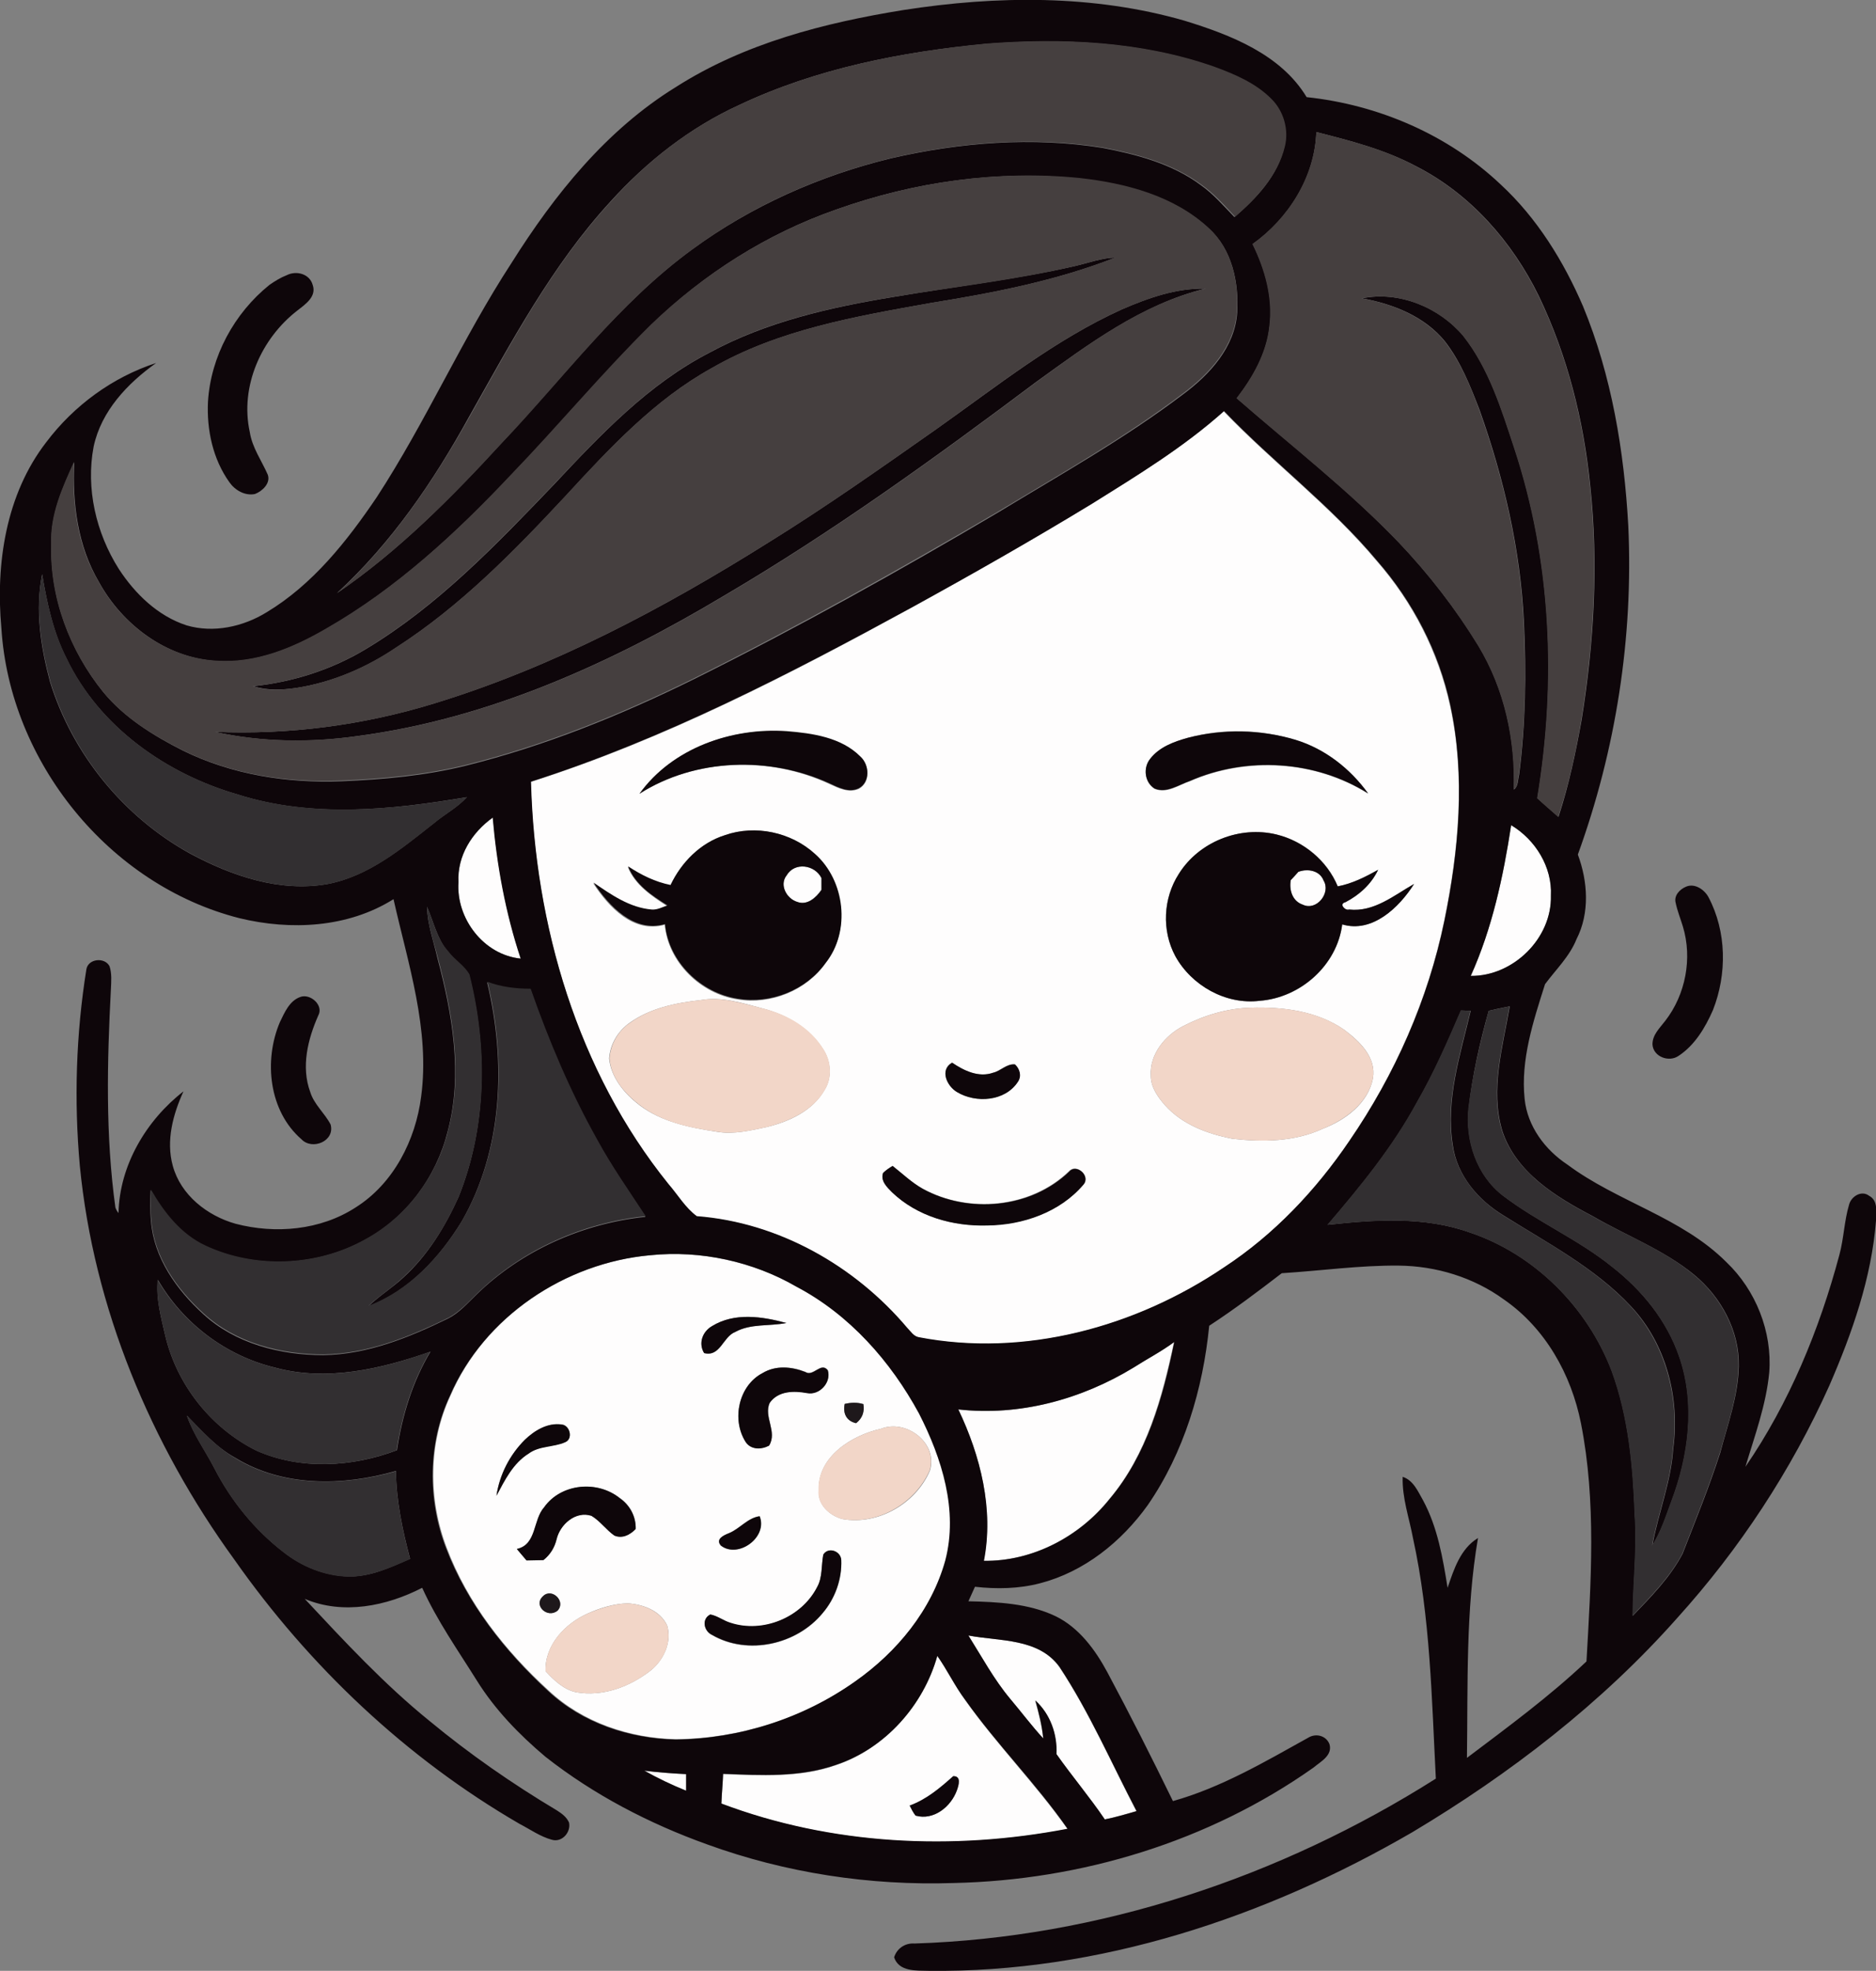
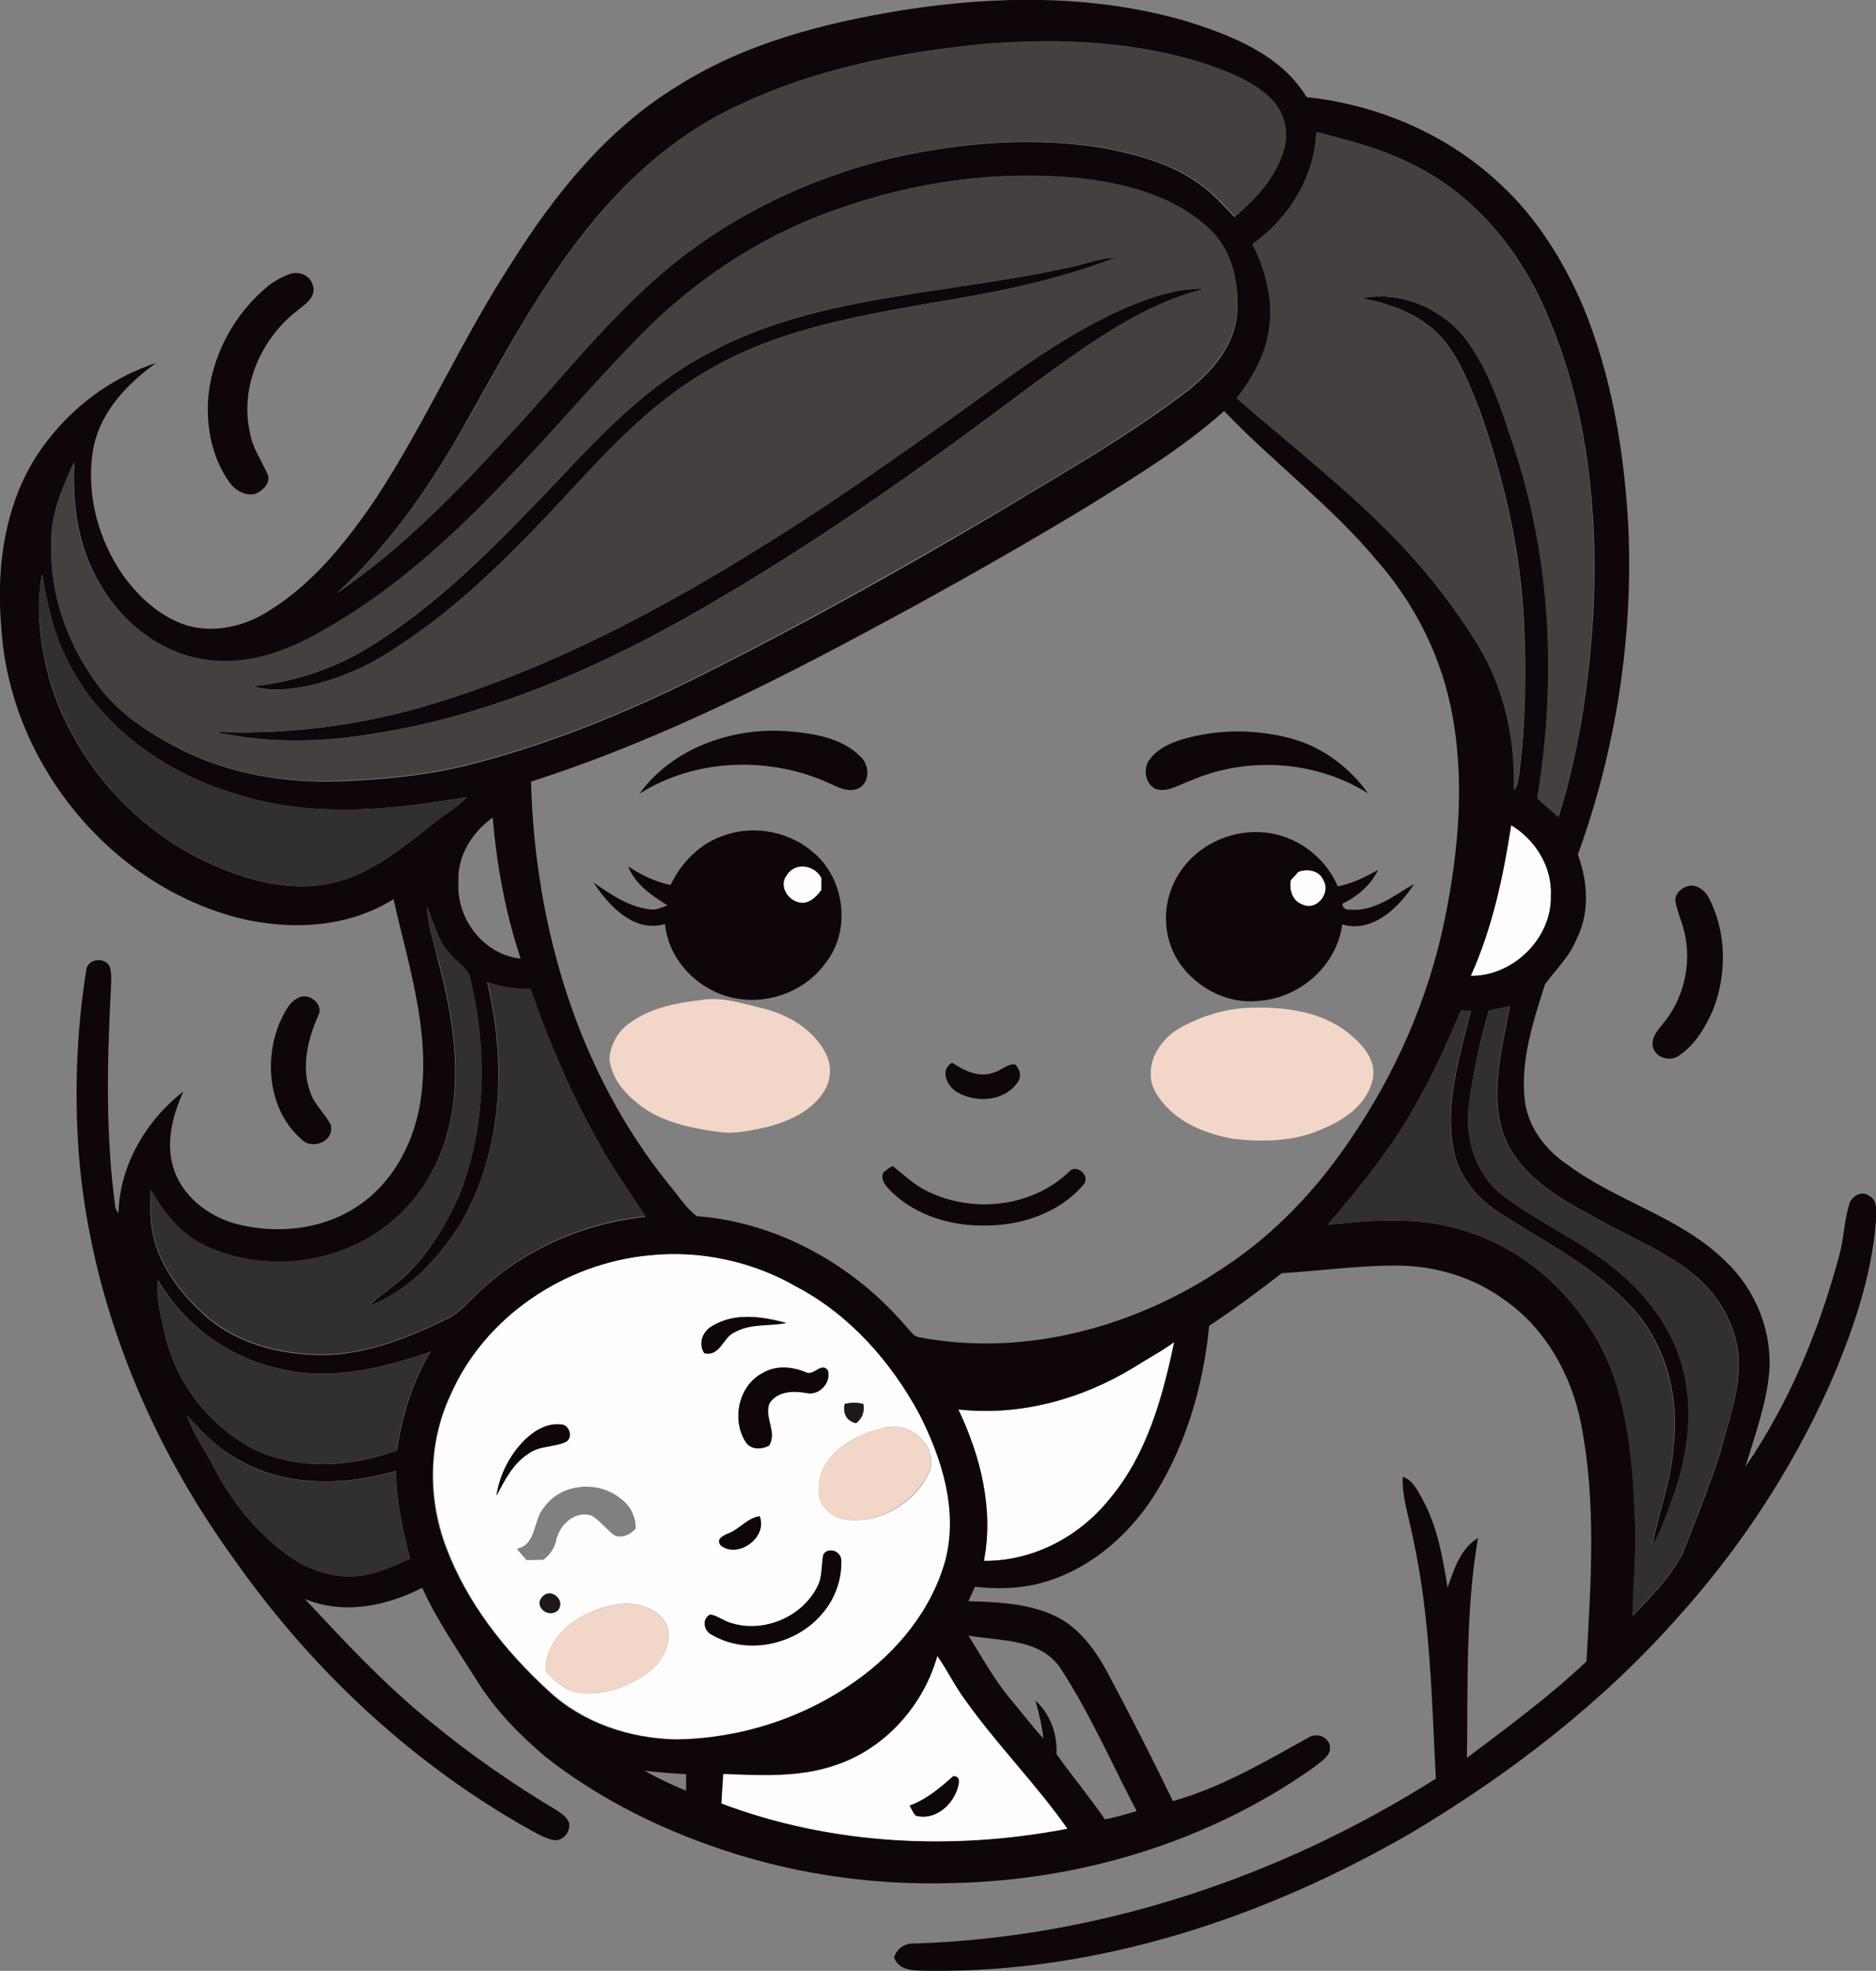
<svg xmlns="http://www.w3.org/2000/svg" version="1.1" id="Layer_1" x="0px" y="0px" viewBox="0 0 543 570.1" enable-background="new 0 0 543 570.1" xml:space="preserve">
  <rect x="0" y="0" width="543" height="570.1" fill="#808080" stroke="none" />
  <g>
-     <path fill="#FEFDFD" d="M316.1,145.7c13.2-8.2,26.5-16.4,38.1-26.7c14.3,14.9,31,27.4,44.3,43.3c10.4,11.9,17.8,26.3,21.2,41.8   c4.5,20.5,2.5,41.9-1.7,62.3c-4.7,22.8-14.3,44.5-27.5,63.7c-9.7,14.3-21.8,27.1-36.3,36.6c-25.6,17.3-57.7,26.1-88.4,20.2   c-1.5-0.3-2.4-1.6-3.3-2.7c-15.1-18-37.3-30.5-60.9-32.3c-3.3-2.4-5.5-6.2-8.2-9.3c-26.3-32.7-38.6-74.9-39.8-116.4   c38.7-12.3,74.9-31.1,110.4-50.5C281.6,166,299,156.1,316.1,145.7z M185.1,229.6c16.2-10.3,37.7-10.9,55-2.8   c2.6,1.2,5.6,2.7,8.5,1.4c3.4-1.9,3.1-6.9,0.4-9.2c-5.6-5.5-13.8-6.7-21.3-7.3C211.8,210.4,194.6,216.4,185.1,229.6z M343.9,213.4   c-4,1.2-8.3,2.7-11,6.2c-2.1,2.6-1.6,6.8,1.3,8.6c3.5,1.5,6.9-1.1,10.2-2.2c16.5-7.2,36.4-6,51.6,3.6c-5.2-7.2-12.5-12.9-21-15.5   C364.9,210.9,354,210.7,343.9,213.4z M209.8,241.6c-7.1,2.3-12.7,7.9-15.8,14.6c-4.4-0.9-8.5-3-12.3-5.4c2.1,5.2,6.9,8.4,11.4,11.3   c-1.5,0.5-2.9,1.3-4.5,1.2c-6.4-0.6-11.8-4.3-16.9-7.8c4.4,6.8,11.6,14.6,20.7,12c1,10.9,10.4,20,21.1,21.6   c9.5,1.6,19.8-2.5,25.4-10.4c7.3-9.2,5.6-23.8-3.1-31.5C229,240.7,218.6,238.5,209.8,241.6z M341.2,252.8c-4.6,7-5,16.4-1,23.8   c4.7,8.5,14.6,14.1,24.4,12.9c11.8-0.8,22.4-10.2,23.9-22.1c8.7,2.6,16.5-4.9,20.8-11.7c-5.9,3.3-11.6,8.2-18.8,7.4   c-1.2,0.4-3.1-1.6-1.1-2.1c4.1-2.1,7.5-5.2,9.5-9.4c-3.7,2-7.5,4-11.7,4.8c-3-7.5-9.9-13.1-17.7-15   C358.9,238.8,347,243.5,341.2,252.8z M202.8,289.3c-7.2,0.8-14.6,2.3-20.6,6.6c-3.4,2.4-5.6,6.2-5.9,10.3   c0.6,5.6,4.5,10.2,8.8,13.5c6.5,4.9,14.7,6.5,22.5,7.7c4.8,0.8,9.7-0.4,14.4-1.4c6.5-1.6,13.3-4.7,16.7-10.8   c2.2-3.5,1.8-8.2-0.4-11.6c-3.9-6.2-10.6-10.1-17.6-11.9C215,290.2,208.9,288.2,202.8,289.3z M361.9,291.5   c-6.8,0.2-13.4,2.2-19.4,5.3c-5.3,2.7-9.8,8.2-9.4,14.4c0,3.3,2,6.1,4.1,8.5c5,5.6,12.3,8.3,19.5,9.7c8.8,1,18,0.9,26.2-2.9   c6.5-2.5,13.1-7.3,14.5-14.6c1-6.1-3.9-10.7-8.3-14C381.2,292.4,371.2,291.2,361.9,291.5z M277,315.9c5.4,3.3,13.9,2.7,17.5-2.9   c1.2-1.7,0.6-3.7-0.8-5.1c-2.4-0.3-4.1,1.9-6.3,2.4c-4.2,1.5-8.5-0.6-11.9-2.9C271.9,309.5,274.1,314.2,277,315.9z M255.6,339.3   c-0.8,2.2,1.1,4,2.5,5.5c7.3,7,17.6,10,27.6,9.6c10.3-0.1,21.1-3.8,27.8-11.8c2.2-2.5-2-6.2-4.1-3.8c-11.1,10.7-29.1,12.3-42.4,5   c-3.2-1.8-5.8-4.3-8.7-6.6C257.4,337.9,256.5,338.5,255.6,339.3z" />
-   </g>
-   <path fill="#FEFDFD" d="M132.7,255.2c-0.4-7.6,3.9-14.4,10-18.7c1.2,13.8,3.7,27.6,8.1,40.8C140,276.3,132,265.7,132.7,255.2z" />
+     </g>
  <path fill="#FEFDFD" d="M425.7,282.3c6.2-13.8,9.4-28.7,11.7-43.6c7,4.2,12,12,11.5,20.4C449.2,271.5,438,282.5,425.7,282.3z" />
  <path fill="#FEFDFD" d="M227.7,253.2c2.3-3.9,8.2-3.1,10,0.8c0,0.8,0,2.5,0,3.4c-1.5,2.2-4.1,4.6-7,3.5  C227.7,260,225.4,255.9,227.7,253.2z" />
  <path fill="#FEFDFD" d="M375.8,252.2c2.6-1.1,6.2-0.4,7.3,2.5c2.2,3.6-2.1,8.9-6,7c-3-1-4-4.1-3.5-7.1  C374.4,253.9,375.1,253,375.8,252.2z" />
  <g>
    <path fill="#FEFDFD" d="M188.2,363.1c14.6-1.5,29.6,1.9,42.5,9c15.3,8.1,27.3,21.6,35.5,36.7c6.6,13,11.4,28,7.6,42.5   c-4,14.4-14,26.5-26.1,35c-15.1,10.7-33.5,16.6-52,16.8c-13.4-0.3-27-4.8-36.9-14.1c-12.6-11.5-23.5-25.3-29.5-41.3   c-5.4-14.1-5.3-30.3,1.1-44C140.2,380.9,163.6,365.3,188.2,363.1z M206.1,383.6c-2.8,1.6-4,5-2.3,7.8c4.7,1.2,5.4-4.7,9-6.1   c4.6-2.5,9.9-1.6,14.8-2.6C220.6,380.8,212.6,379.6,206.1,383.6z M220.7,397.2c-6.9,3.6-9,13.4-4.9,19.8c1.5,2.4,4.5,2.3,6.8,1.1   c2.5-4-1.6-8.3,0.2-12.4c2.5-3.5,7-3.4,10.8-2.8c3.6,0.8,7.1-3.1,6-6.6c-2-2.5-4.2,2-6.5,0.5C229.1,395.3,224.5,394.9,220.7,397.2z    M244.5,406.1c-0.6,2.7,0.5,5,3.3,5.5c1.8-1.4,2.4-3.3,2.1-5.5C248.1,405.6,246.3,405.7,244.5,406.1z M151.9,416.5   c-4.3,4.3-7.3,10-8.2,16.1c2.4-4.5,4.8-9.4,9.3-12.2c3.1-2.3,7.2-1.8,10.6-3.3c2.4-1,1.3-5-1.1-5.1   C158.5,411.5,154.7,413.8,151.9,416.5z M255,413.3c-8.5,1.9-18.4,8.1-18,17.8c-0.4,4.1,3.1,7.3,6.8,8.3   c10.3,1.9,21.4-4.5,25.4-14.1C271.5,417.4,262.3,410.4,255,413.3z M157.5,436c-3.3,3.7-2.1,10.8-7.9,12c0.9,1.1,1.8,2.2,2.8,3.3   c1.6,0,3.3-0.1,4.9-0.1c2-1.5,3.3-3.6,3.8-6c1-4.3,5.5-8.3,10.1-6.8c2.5,1.5,4.3,4,6.6,5.7c2.3,1,4.6-0.2,6.2-1.9   c0.1-3.6-1.7-6.9-4.6-8.9C172.9,428.2,162.4,429.1,157.5,436z M211,443.5c-1.5,0.6-4,1.7-2.4,3.6c5,3.9,13.6-2.4,11.2-8.5   C216.3,439.1,214.1,442.2,211,443.5z M238.3,449.7c-0.6,3.1-0.2,6.6-1.8,9.5c-4.5,8.8-15.7,13.4-25.1,10.3c-2-0.6-3.7-2-5.8-2.4   c-2.6,1.2-1.9,4.8,0.5,5.9c10.3,6,24.5,2.8,32-6.3c3.6-4.2,5.7-9.9,5.4-15.4C243.3,448.6,239.7,447.4,238.3,449.7z M157.2,461.7   c-3,2.7,1.3,6.6,4.2,4.2C163.9,463.2,159.8,459.3,157.2,461.7z M170.2,466.7c-6.6,2.9-12.5,9.1-12.3,16.7c2.4,2.6,5.2,5.3,8.8,6.1   c7.8,1.4,15.7-1.6,21.8-6.4c3.7-3.1,6-8.2,4.6-12.9c-2-4.3-6.9-6.1-11.4-6.4C177.7,463.9,173.8,465.1,170.2,466.7z" />
  </g>
  <path fill="#FEFDFD" d="M328.1,395.6c3.9-2.5,8-4.6,11.7-7.4c-3.4,16-7.9,32.6-18.7,45.4c-8.7,10.9-22.3,18.1-36.4,17.9  c3-14.9-0.9-30.3-7.4-43.8C295,409.7,313,404.8,328.1,395.6z" />
-   <path fill="#FEFDFD" d="M280.3,473.1c9,1.7,20.3,0.7,26.3,9.1c8.7,13.1,15,27.7,22.3,41.7c-3,0.8-6.1,1.8-9.2,2.4  c-4.4-6.5-9.5-12.5-14-18.9c0.3-5.7-1.8-11.6-6.1-15.5c1,3.6,2,7.3,2.3,11c-3.4-3.7-6.3-7.7-9.6-11.5  C287.7,485.8,284.2,479.3,280.3,473.1z" />
  <g>
    <path fill="#FEFDFD" d="M271.3,479c2.9,4.1,5,8.6,8,12.7c9.2,13,20.5,24.4,29.7,37.4c-33.3,6.4-68.3,4.7-100.2-7.3   c0.1-2.9,0.4-5.7,0.5-8.6c10.9,0.4,22.2,1.1,32.7-2.6C256.2,505.8,267.3,493.3,271.3,479z M263.3,522.3c0.5,1,1,2,1.7,2.9   c5.2,1.5,10.3-2.6,12-7.4c0.5-1.4,1.3-4.1-1.1-4C272.1,517.2,268.2,520.5,263.3,522.3z" />
  </g>
-   <path fill="#FEFDFD" d="M186.5,512.2c4,0.5,8,0.8,12.1,1c0,1.6,0,3.2,0,4.8C194.4,516.3,190.4,514.4,186.5,512.2z" />
  <g>
    <g>
      <path fill="#0E060A" d="M261.5,2.9c27-4.2,55-4.5,81.4,3.1c13.3,4.1,27.8,9.7,35.3,22.1c20.8,2.2,41,10.9,56.2,25.3    c10.5,9.7,18.2,22.2,23.8,35.2c8.3,20.1,11.9,41.9,13.1,63.5c1.5,32.3-3.6,64.8-14.6,95.1c2.9,7.8,3.5,16.9-0.4,24.5    c-2,5-6,8.8-9.1,13c-3.4,10.7-7.1,21.9-5.9,33.2c0.8,7.9,5.9,14.7,12.4,19c14.5,10.8,33,15.2,46,28.2c8.5,8.1,13.3,20.1,12.4,31.9    c-0.9,9.4-4.2,18.3-6.9,27.3c12.7-18.5,21.4-39.6,27.2-61.3c1.3-4.8,1.4-9.8,2.8-14.5c0.6-2.4,3.6-4.3,5.8-2.6    c2.7,1.4,2,4.8,2,7.2c-1.3,16.6-6.9,32.5-13.5,47.7c-11,24.5-26,47.3-44,67.2c-21.9,24.7-48.4,45.1-76.7,62    c-42.4,24.6-90.7,40.7-140,40.1c-3.6-0.1-8.6,0.3-10-3.9c0.8-2.6,3.2-4.2,5.9-4c53.4-1.7,105.9-19.2,150.9-47.7    c-1.2-23.2-1.6-46.7-6.6-69.5c-1.1-5.9-3.2-11.7-3-17.8c3.1,1,4.4,4.2,5.9,6.8c4.2,7.8,5.7,16.6,7.1,25.3    c1.8-5.3,3.7-11.3,8.8-14.4c-3.6,21-2.9,42.4-3.2,63.6c11.8-8.9,23.8-17.7,34.6-27.9c1.3-22.9,2.9-46.2-1.6-68.9    c-2.8-14.1-10.3-27.5-22.3-35.8c-8.8-6.4-19.6-9.7-30.5-9.8c-11.3-0.1-22.5,1.5-33.8,2.2c-6.9,5.3-13.8,10.5-21,15.2    c-1.8,18.3-7.3,36.7-17.8,51.9c-7.6,10.6-18.4,19.3-31.2,22.6c-6.1,1.6-12.6,1.7-18.8,1c-0.6,1.4-1.3,2.8-1.9,4.2    c8.5,0.2,17.4,0.6,25.2,4.3c6.8,3.3,11.5,9.7,15,16.2c6.6,12.3,12.9,24.8,19,37.3c13.9-3.9,26.5-11.3,39.1-18.3    c2.2-1.4,5.2-0.7,6.2,1.8c1,3.3-2.6,5.1-4.6,6.8c-30.3,21.4-67.2,32.6-104.2,33.4c-24.2,0.8-48.6-2.9-71.4-11.2    c-16.7-6-32.7-14.3-46.7-25.3c-7.6-6.4-14.6-13.6-19.9-22.1c-5.5-8.8-11.5-17.3-15.8-26.8c-10.3,5.3-22.9,7.9-34,3.2    c11.5,12.3,23,24.7,36.1,35.3c11.6,9.6,24,18.2,36.9,25.9c1.4,0.9,2.8,1.9,3.5,3.5c0.6,2.8-2,5.8-4.9,5c-3.4-0.9-6.3-3-9.4-4.6    c-32.8-19-60.9-45.6-82.6-76.5c-24.2-33.3-40.7-72.8-44.7-113.9c-1.7-18.9-1.1-38.1,1.9-56.8c0.5-3.1,5.3-3.6,6.7-0.9    c0.7,2.1,0.5,4.4,0.4,6.6c-1.1,21-1.6,42.3,1.3,63.2c0.2,0.6,0.5,1.1,0.9,1.6c0.3-13.8,8-26.8,18.8-35.2c-3,6.6-5.1,14.2-3.1,21.5    c2.3,8.5,10,14.5,18.2,16.8c11.5,3,24.5,1.9,34.7-4.7c11-6.9,17.4-19.5,19-32.1c2.6-19.4-3.8-38.4-8-57.1    c-13.2,8.3-29.8,9.1-44.6,5.5C31.5,256,2.8,220.3,0.4,181.7c-1.7-18.6,1.3-38.7,13-53.8c8-10.6,19.2-18.8,31.8-22.9    c-8.3,5.9-15.9,13.9-18.1,24.2c-2.3,12.1,0.7,25,7.3,35.4c4.7,7.2,11.3,13.6,19.6,16.3c7.8,2.3,16.4,0.4,23.2-3.8    c13.3-8,23.2-20.5,31.8-33.2c14.3-21.9,24.8-46,39.1-67.9c12.4-19.7,27.4-38.4,47.5-50.8C215.5,12.5,238.6,6.6,261.5,2.9z     M213.9,30.4c-14.2,6.5-26.7,16.3-37.2,27.9c-16.9,18.4-28.7,40.6-40.9,62.2c-10.3,18.7-22.5,36.6-38.3,51.1    c17.9-12.2,33.2-27.7,47.8-43.6c18-19,33.8-40.4,55.1-55.9c17.1-12.5,36.9-21.3,57.5-26.3c20-4.6,40.9-6.3,61.3-3    c9.9,1.9,20.1,4.6,28.3,10.7c3.7,2.6,6.7,6.1,9.8,9.3c6.3-5.4,12.5-11.9,14.4-20.3c1.3-4.8-0.3-10.2-3.8-13.7    c-4.5-4.6-10.6-7.2-16.6-9.4c-21.1-7.4-43.9-8.4-66-6.7C261,15,236.3,19.8,213.9,30.4z M381,38.2c-0.4,13-8,25-18.4,32.4    c3.6,7.3,6,15.5,4.9,23.7c-0.8,7.8-4.8,14.8-9.5,20.9c15.8,13.7,32.4,26.6,46.9,41.7c8.7,9.2,16.5,19.2,23.1,30    c7.5,12.5,10.7,27.1,10.2,41.5c1.3-1,1.1-2.8,1.5-4.3c1.9-14.6,2.1-29.5,1.4-44.2c-1-20.9-5.8-41.5-12.8-61.2    c-2.7-7-5.5-14.1-10.1-20c-5.9-7.2-15-10.8-24-12.4c10.8-2.2,22.4,2.6,29.4,10.9c7.4,9.4,11,21.1,14.7,32.3    c10.8,32.5,12.3,67.7,6.7,101.4c2,1.8,4,3.6,6.1,5.4c3-9.2,5-18.6,6.7-28.1c3.6-22.3,4.9-45.1,2.5-67.6c-1.9-19-6.6-37.7-14.9-55    c-7.7-15.7-19.8-29.5-35.5-37.5C400.7,43.2,390.8,40.7,381,38.2z M242.1,60.6c-20.1,7-38.4,18.6-53.6,33.4    c-14.1,13.9-26.8,29.2-40.5,43.4c-16,16.9-33.3,32.9-53.5,44.5c-9.6,5.6-20.4,10.1-31.8,9.3c-14.5-0.8-27.3-10.5-34.1-22.9    c-6.1-10.4-7.7-22.7-7.1-34.6c-3.4,7.4-6.9,15.2-6.6,23.6c-0.5,15.5,5.3,30.9,15,42.9c6.1,7.4,14.5,12.6,23,16.9    c14.2,7,30.2,9.5,45.9,8.9c12.1-0.5,24.2-1.6,36-4.5c22.9-5.7,44.9-14.6,66-25c30-14.9,59.2-31.2,88-48.2    c18.1-11,36.7-21.4,53.6-34.2c7.7-5.7,15.1-13.7,15.7-23.8c0.5-8.6-1.5-18.1-8.1-24.1c-10.1-9.4-24-12.9-37.3-14.5    C288.8,49.1,264.6,52.6,242.1,60.6z M316.1,145.7c-17.1,10.4-34.5,20.3-52,29.9c-35.6,19.4-71.7,38.1-110.4,50.5    c1.1,41.5,13.4,83.7,39.8,116.4c2.7,3.1,4.9,6.9,8.2,9.3c23.6,1.8,45.7,14.3,60.9,32.3c1,1,1.8,2.4,3.3,2.7    c30.6,5.9,62.8-2.9,88.4-20.2c14.5-9.5,26.6-22.3,36.3-36.6c13.2-19.2,22.8-40.9,27.5-63.7c4.2-20.4,6.1-41.8,1.7-62.3    c-3.3-15.5-10.8-29.9-21.2-41.8c-13.3-15.9-30-28.4-44.3-43.3C342.6,129.4,329.2,137.5,316.1,145.7z M12.2,166.1    c-2.1,10.4-0.4,21.1,2.3,31.2c6.5,20.9,21.3,39,40.5,49.6c12.1,6.5,26.1,11.3,39.9,8.8c11.9-2.3,21.4-10.3,30.7-17.6    c3.1-2.6,6.8-4.5,9.5-7.5c-21.9,3.7-44.8,6.1-66.4-0.8c-20.7-6-40-19.6-49.5-39.4C15.4,182.9,13.6,174.5,12.2,166.1z M132.7,255.2    c-0.7,10.5,7.3,21,18,22.1c-4.4-13.2-6.9-27-8.1-40.8C136.6,240.8,132.3,247.6,132.7,255.2z M425.7,282.3    c12.3,0.1,23.5-10.9,23.2-23.2c0.4-8.3-4.5-16.2-11.5-20.4C435.1,253.7,431.9,268.6,425.7,282.3z M123.6,262.3    c0.1,5.1,1.9,9.9,3,14.8c4.3,16.2,7.4,33.6,3,50.1c-3.3,13.3-12.1,25.2-24.2,31.6c-13.9,7.6-31.5,8.3-46,1.7    c-7.1-3.3-12-9.5-15.8-16.2c-0.1,2.9-0.2,5.9,0.1,8.9c0.8,10.6,7.4,19.9,15.1,26.9c9.3,8.6,22.4,11.9,34.8,11.9    c12.8-0.2,24.8-5.1,36.1-10.6c3.2-1.6,5.6-4.4,8.2-6.9c13.1-12.8,30.8-20.6,48.9-22.5c-4.7-7.3-9.8-14.5-14-22.1    c-7.9-13.9-14.1-28.7-19.3-43.7c-4.3,0-8.5-0.5-12.5-2c5.5,22.9,4.6,48.4-7.4,69.2c-6.4,10.4-15.3,20.1-27,24.5    c3.2-3.1,7-5.4,10.2-8.4c7-6.4,12-14.6,15.9-23.2c8.2-20.3,8.4-43.2,3.1-64.2c-1.5-2.7-4.4-4.4-6.2-6.8    C126.5,271.5,125.5,266.7,123.6,262.3z M430.9,292.4c-2.6,9.2-4.7,18.6-5.8,28.1c-1,9.4,2.3,19.5,10,25.4    c10,7.6,21.7,12.6,31.5,20.5c8.7,6.8,15.9,15.6,19.5,26.1c4.7,13.6,2.7,28.6-2.3,41.8c-1.6,4.3-3,8.8-5.5,12.7    c1.7-9.4,5.4-18.3,6-27.9c2-14.7-2-30.4-12.3-41.3c-10.4-11.1-24.1-18.2-36.8-26.2c-7.4-4.5-13.5-11.6-14.7-20.4    c-2.1-13.2,2.2-26.1,5.2-38.8c-0.7,0-2.1-0.1-2.8-0.1c-3.8,9-7.8,18-12.7,26.5c-7,13-16.4,24.4-25.9,35.5    c13.6-1.5,27.9-2.5,41.1,2.2c18.8,6.3,34,21.6,41.1,40c4.9,13.3,6.2,27.6,6.7,41.7c0.7,9.7-0.5,19.5-0.6,29.2    c5.3-5.5,10.8-11.1,14.4-17.9c3.8-9.7,7.7-19.3,10.9-29.2c2.2-8.3,5.2-16.5,5.4-25.1c0.2-10.3-5.2-20.1-13-26.5    c-8.8-7.2-19.5-11.2-29.3-16.9c-10.7-5.6-22.3-12.7-26.2-24.8c-3.5-11.9,0.2-24.2,2.2-35.9C434.9,291.5,432.9,291.9,430.9,292.4z     M188.2,363.1c-24.6,2.2-48.1,17.8-58,40.7c-6.4,13.7-6.5,30-1.1,44c6.1,16,17,29.8,29.5,41.3c9.9,9.3,23.5,13.8,36.9,14.1    c18.5-0.2,36.9-6.1,52-16.8c12.1-8.5,22.1-20.6,26.1-35c3.8-14.5-1-29.6-7.6-42.5c-8.2-15.1-20.1-28.6-35.5-36.7    C217.9,364.9,202.9,361.6,188.2,363.1z M47.8,386.2c3.3,14.3,13.3,26.9,26.4,33.4c12.8,5.7,27.8,4.8,40.7-0.1    c1.5-10,4.5-19.8,9.7-28.5c-14.3,5-30,8.7-45,4.6c-14.2-3.4-26.6-12.8-33.9-25.4C45.1,375.6,46.6,381,47.8,386.2z M328.1,395.6    c-15.1,9.2-33,14.1-50.7,12.1c6.4,13.4,10.3,28.9,7.4,43.8c14.1,0.2,27.7-7,36.4-17.9c10.8-12.8,15.4-29.3,18.7-45.4    C336.1,391,332,393.1,328.1,395.6z M54.1,409.5c1.9,5.5,5.4,10.2,8,15.3c4.8,9.3,11.6,17.7,19.9,24.1c5.3,4.2,11.9,6.9,18.7,7.1    c6.4,0.2,12.3-2.6,18-5.1c-2.2-8.3-4-16.8-4.1-25.4c-15.3,4.4-32.6,4.7-46.5-3.8C62.6,418.7,58.4,413.9,54.1,409.5z M280.3,473.1    c3.9,6.2,7.4,12.7,12.1,18.3c3.2,3.8,6.2,7.8,9.6,11.5c-0.4-3.8-1.3-7.4-2.3-11c4.3,3.9,6.4,9.8,6.1,15.5    c4.5,6.4,9.6,12.4,14,18.9c3.1-0.6,6.1-1.5,9.2-2.4c-7.3-13.9-13.6-28.5-22.3-41.7C300.6,473.8,289.3,474.8,280.3,473.1z     M271.3,479c-4,14.3-15.1,26.8-29.3,31.5c-10.5,3.7-21.8,3-32.7,2.6c-0.1,2.9-0.4,5.7-0.5,8.6c31.8,12,66.9,13.7,100.2,7.3    c-9.1-13.1-20.5-24.4-29.7-37.4C276.3,487.6,274.2,483.1,271.3,479z M186.5,512.2c3.9,2.2,7.9,4.1,12.1,5.8c0-1.6,0-3.2,0-4.8    C194.5,513,190.5,512.7,186.5,512.2z" />
    </g>
    <path fill="#0E060A" d="M311.4,76.9c3.8-0.9,7.6-2.3,11.5-2.4c-17.1,6.7-35.2,10.2-53.2,13.1c-21.8,3.9-44.3,7.7-63.7,18.9   c-16.5,9.1-29.5,23.1-42.2,36.9c-15,16.1-30.5,31.9-49.1,43.9c-8.7,5.9-18.6,10.1-28.9,11.7c-4.1,0.6-8.5,0.8-12.5-0.5   c11.5-1.2,22.8-4.8,32.7-10.8c20.8-12.5,37.7-30.2,54.4-47.6c13.4-14.3,27.3-29,45-38.1c16.4-8.9,34.9-13.1,53.2-16.1   C276.1,82.9,293.9,80.9,311.4,76.9z" />
    <path fill="#0E060A" d="M83,79.6c2.8-1.4,6.6-0.4,7.5,2.8c1.2,3.4-2.1,5.6-4.4,7.4c-10.5,8.1-16.7,22-13.8,35.2   c0.7,4.5,3.4,8.2,5.2,12.3c0.9,2.5-1.6,4.8-3.7,5.6c-2.9,0.6-5.8-1.1-7.4-3.4c-4.8-6.7-6.6-15.2-6.2-23.3   c0.8-13.1,7.6-25.6,17.8-33.8C79.6,81.3,81.2,80.3,83,79.6z" />
    <path fill="#0E060A" d="M324.7,89.5c7.6-3.3,15.8-6.2,24.2-6c-18.4,4.5-33.9,16.1-49,27c-29.2,21.9-58.8,43.3-90.3,61.8   c-32.6,19.5-68.1,35.6-106,40.6c-13.8,2-27.9,1.8-41.5-1.2c21.5,0.9,43-1.9,63.5-8.2C160,193,192,176,222.3,157   c16.8-10.4,32.8-21.7,48.9-33C288.6,111.7,305.3,98.3,324.7,89.5z" />
    <path fill="#0E060A" d="M185.1,229.6c9.5-13.2,26.7-19.2,42.6-18.1c7.5,0.6,15.8,1.8,21.3,7.3c2.7,2.4,2.9,7.4-0.4,9.2   c-2.9,1.4-5.9-0.2-8.5-1.4C222.8,218.7,201.3,219.3,185.1,229.6z" />
    <path fill="#0E060A" d="M343.9,213.4c10.1-2.6,21-2.4,31.1,0.6c8.5,2.6,15.8,8.3,21,15.5c-15.3-9.6-35.2-10.8-51.6-3.6   c-3.2,1.1-6.7,3.6-10.2,2.2c-2.9-1.8-3.4-6-1.3-8.6C335.5,216.1,339.8,214.5,343.9,213.4z" />
    <g>
      <path fill="#0E060A" d="M209.8,241.6c8.8-3.1,19.2-0.9,26.1,5.4c8.7,7.7,10.4,22.3,3.1,31.5c-5.6,7.9-15.9,12-25.4,10.4    c-10.7-1.6-20.1-10.7-21.1-21.6c-9,2.6-16.2-5.2-20.7-12c5.1,3.5,10.5,7.3,16.9,7.8c1.6,0.1,3-0.7,4.5-1.2    c-4.6-2.9-9.3-6-11.4-11.3c3.8,2.5,7.8,4.5,12.3,5.4C197.2,249.5,202.7,243.8,209.8,241.6z M227.7,253.2c-2.2,2.8,0,6.8,3.1,7.7    c2.9,1.1,5.5-1.3,7-3.5c0-0.8,0-2.5,0-3.4C235.8,250.1,230,249.3,227.7,253.2z" />
    </g>
    <g>
      <path fill="#0E060A" d="M341.2,252.8c5.8-9.3,17.6-14,28.3-11.4c7.8,1.9,14.6,7.6,17.7,15c4.2-0.8,8-2.7,11.7-4.8    c-2,4.2-5.5,7.3-9.5,9.4c-1.9,0.4-0.1,2.5,1.1,2.1c7.2,0.8,13-4.1,18.8-7.4c-4.3,6.8-12.1,14.3-20.8,11.7    c-1.5,11.8-12.1,21.2-23.9,22.1c-9.8,1.2-19.7-4.4-24.4-12.9C336.2,269.2,336.7,259.8,341.2,252.8z M375.8,252.2    c-0.7,0.8-1.5,1.6-2.2,2.4c-0.5,2.9,0.5,6.1,3.5,7.1c4,1.9,8.2-3.4,6-7C382,251.8,378.5,251.2,375.8,252.2z" />
    </g>
    <path fill="#0E060A" d="M488,256.5c2.5-1.1,5.3,0.8,6.5,3c5.3,10,5.4,22.3,1.3,32.7c-2.2,5-5.2,10.1-9.9,13.2   c-2.8,2-7.4,0.3-7.6-3.3c0-2.8,2.1-4.7,3.7-6.8c5.9-7.6,7.9-18.1,5.1-27.3c-0.7-2.3-1.6-4.5-2.1-6.9   C484.5,259.1,486.1,257.3,488,256.5z" />
    <path fill="#0E060A" d="M86.9,288.4c2.9-1.1,6.9,2.4,5.2,5.4c-3,6.8-5,14.8-2.3,22.1c1.1,3.6,4.2,6.1,5.9,9.4   c1.3,4.8-5.3,7.5-8.4,4.3c-9.5-8.2-11-22.8-6.3-33.9C82.4,292.8,83.8,289.5,86.9,288.4z" />
    <path fill="#0E060A" d="M277,315.9c-2.9-1.7-5.1-6.4-1.4-8.5c3.4,2.3,7.7,4.4,11.9,2.9c2.2-0.5,3.9-2.6,6.3-2.4   c1.4,1.3,2,3.4,0.8,5.1C290.9,318.6,282.5,319.2,277,315.9z" />
    <path fill="#0E060A" d="M255.6,339.3c0.8-0.8,1.8-1.5,2.8-2c2.8,2.2,5.5,4.8,8.7,6.6c13.3,7.3,31.3,5.7,42.4-5   c2.1-2.4,6.3,1.3,4.1,3.8c-6.8,8-17.6,11.7-27.8,11.8c-9.9,0.3-20.3-2.6-27.6-9.6C256.7,343.4,254.8,341.6,255.6,339.3z" />
    <path fill="#0E060A" d="M206.1,383.6c6.5-4,14.5-2.8,21.5-0.9c-4.9,1-10.3,0.1-14.8,2.6c-3.6,1.4-4.3,7.3-9,6.1   C202.1,388.6,203.3,385.2,206.1,383.6z" />
    <path fill="#0E060A" d="M220.7,397.2c3.8-2.3,8.4-1.9,12.4-0.3c2.3,1.5,4.5-3,6.5-0.5c1.1,3.5-2.4,7.3-6,6.6   c-3.8-0.7-8.3-0.7-10.8,2.8c-1.9,4,2.3,8.4-0.2,12.4c-2.3,1.2-5.3,1.2-6.8-1.1C211.7,410.6,213.8,400.8,220.7,397.2z" />
    <path fill="#0E060A" d="M151.9,416.5c2.8-2.7,6.6-5,10.6-4.4c2.4,0.1,3.5,4.1,1.1,5.1c-3.4,1.5-7.5,1-10.6,3.3   c-4.5,2.8-6.9,7.7-9.3,12.2C144.6,426.5,147.6,420.8,151.9,416.5z" />
-     <path fill="#0E060A" d="M157.5,436c4.9-6.9,15.4-7.9,21.9-2.6c2.9,2,4.7,5.3,4.6,8.9c-1.6,1.7-3.9,2.9-6.2,1.9   c-2.4-1.7-4.1-4.2-6.6-5.7c-4.6-1.5-9.1,2.5-10.1,6.8c-0.6,2.4-1.9,4.5-3.8,6c-1.6,0-3.3,0.1-4.9,0.1c-0.9-1.1-1.9-2.2-2.8-3.3   C155.4,446.8,154.2,439.7,157.5,436z" />
    <path fill="#0E060A" d="M211,443.5c3.2-1.3,5.4-4.4,8.9-4.9c2.4,6.1-6.2,12.3-11.2,8.5C207,445.2,209.5,444.1,211,443.5z" />
    <path fill="#0E060A" d="M238.3,449.7c1.4-2.3,5-1.1,5.2,1.5c0.2,5.6-1.8,11.2-5.4,15.4c-7.5,9.1-21.6,12.3-32,6.3   c-2.4-1.1-3.1-4.6-0.5-5.9c2.1,0.4,3.8,1.8,5.8,2.4c9.4,3.1,20.6-1.5,25.1-10.3C238.1,456.3,237.7,452.8,238.3,449.7z" />
    <path fill="#0E060A" d="M263.3,522.3c4.9-1.8,8.8-5.1,12.6-8.5c2.4-0.1,1.6,2.6,1.1,4c-1.7,4.8-6.7,8.9-12,7.4   C264.3,524.3,263.8,523.3,263.3,522.3z" />
  </g>
  <g>
    <path fill="#453F3F" d="M213.9,30.4C236.3,19.8,261,15,285.5,12.6c22.1-1.7,44.9-0.7,66,6.7c6,2.2,12.1,4.8,16.6,9.4   c3.5,3.5,5,8.9,3.8,13.7c-2,8.3-8.1,14.8-14.4,20.3c-3.1-3.3-6.1-6.7-9.8-9.3c-8.3-6.1-18.4-8.8-28.3-10.7   c-20.4-3.3-41.3-1.6-61.3,3c-20.6,5-40.4,13.7-57.5,26.3c-21.4,15.5-37.1,37-55.1,55.9c-14.6,15.9-30,31.4-47.8,43.6   c15.8-14.5,27.9-32.5,38.3-51.1c12.2-21.6,23.9-43.8,40.9-62.2C187.2,46.7,199.7,36.9,213.9,30.4z" />
    <path fill="#453F3F" d="M381,38.2c9.8,2.5,19.8,5,28.8,9.9c15.7,8,27.8,21.8,35.5,37.5c8.3,17.2,13,36,14.9,55   c2.4,22.5,1.1,45.3-2.5,67.6c-1.6,9.5-3.7,19-6.7,28.1c-2-1.8-4.1-3.5-6.1-5.4c5.6-33.7,4.1-68.8-6.7-101.4   c-3.7-11.2-7.3-22.9-14.7-32.3c-7-8.3-18.6-13.1-29.4-10.9c8.9,1.6,18.1,5.2,24,12.4c4.6,5.9,7.5,13,10.1,20   c7,19.7,11.8,40.3,12.8,61.2c0.7,14.7,0.6,29.6-1.4,44.2c-0.4,1.4-0.1,3.3-1.5,4.3c0.5-14.4-2.7-29.1-10.2-41.5   c-6.6-10.8-14.4-20.9-23.1-30c-14.5-15.1-31.1-27.9-46.9-41.7c4.7-6.1,8.7-13.1,9.5-20.9c1-8.2-1.3-16.4-4.9-23.7   C372.9,63.2,380.5,51.2,381,38.2z" />
    <g>
      <path fill="#453F3F" d="M242.1,60.6c22.5-8,46.7-11.5,70.5-9.1c13.3,1.5,27.2,5.1,37.3,14.5c6.6,6,8.7,15.5,8.1,24.1    c-0.6,10.1-8,18.1-15.7,23.8c-16.9,12.8-35.5,23.3-53.6,34.2c-28.9,16.9-58.1,33.3-88,48.2c-21.1,10.4-43.1,19.3-66,25    c-11.8,2.9-23.9,4-36,4.5C83,226.5,67,224,52.8,217c-8.5-4.3-16.9-9.4-23-16.9c-9.7-12-15.5-27.3-15-42.9    c-0.3-8.4,3.2-16.1,6.6-23.6c-0.6,11.9,0.9,24.2,7.1,34.6c6.8,12.5,19.6,22.1,34.1,22.9c11.4,0.8,22.2-3.7,31.8-9.3    c20.3-11.6,37.6-27.6,53.5-44.5c13.8-14.3,26.4-29.5,40.5-43.4C203.7,79.2,222,67.6,242.1,60.6z M311.4,76.9    c-17.4,4.1-35.3,6.1-52.9,9c-18.3,3-36.7,7.1-53.2,16.1c-17.7,9.1-31.5,23.8-45,38.1c-16.7,17.4-33.6,35.1-54.4,47.6    c-9.9,6-21.2,9.6-32.7,10.8c4,1.4,8.3,1.1,12.5,0.5c10.4-1.6,20.3-5.9,28.9-11.7c18.6-11.9,34.1-27.8,49.1-43.9    c12.7-13.8,25.7-27.7,42.2-36.9c19.4-11.2,41.9-15,63.7-18.9c18-2.9,36.1-6.4,53.2-13.1C318.9,74.6,315.2,76,311.4,76.9z     M324.7,89.5c-19.4,8.8-36.2,22.2-53.5,34.5c-16.1,11.3-32.2,22.7-48.9,33C192,176,160,193,125.7,203.5    c-20.5,6.3-42.1,9.1-63.5,8.2c13.6,3,27.7,3.1,41.5,1.2c37.9-5,73.4-21.1,106-40.6c31.5-18.5,61.1-39.9,90.3-61.8    c15.1-11,30.5-22.6,49-27C340.5,83.3,332.4,86.2,324.7,89.5z" />
    </g>
  </g>
  <g>
    <path fill="#322F31" d="M12.2,166.1c1.4,8.3,3.2,16.7,7.1,24.3c9.4,19.8,28.8,33.4,49.5,39.4c21.5,6.8,44.5,4.5,66.4,0.8   c-2.8,3-6.4,4.9-9.5,7.5c-9.3,7.3-18.8,15.3-30.7,17.6c-13.9,2.5-27.8-2.3-39.9-8.8c-19.2-10.5-34-28.7-40.5-49.6   C11.9,187.2,10.1,176.5,12.2,166.1z" />
    <path fill="#322F31" d="M123.6,262.3c1.9,4.3,2.8,9.2,6.1,12.8c1.8,2.5,4.7,4.1,6.2,6.8c5.3,21,5.1,43.9-3.1,64.2   c-3.8,8.6-8.9,16.8-15.9,23.2c-3.2,3.1-7,5.4-10.2,8.4c11.7-4.4,20.6-14.1,27-24.5c12-20.8,12.9-46.3,7.4-69.2c4,1.5,8.2,2,12.5,2   c5.3,15.1,11.5,29.8,19.3,43.7c4.2,7.7,9.2,14.8,14,22.1c-18.2,1.9-35.8,9.7-48.9,22.5c-2.6,2.5-5,5.2-8.2,6.9   c-11.3,5.5-23.3,10.4-36.1,10.6c-12.4,0-25.5-3.3-34.8-11.9c-7.7-7-14.3-16.2-15.1-26.9c-0.3-3-0.2-5.9-0.1-8.9   c3.8,6.6,8.7,12.9,15.8,16.2c14.4,6.7,32.1,6,46-1.7c12.1-6.5,21-18.4,24.2-31.6c4.4-16.5,1.3-33.9-3-50.1   C125.5,272.2,123.7,267.4,123.6,262.3z" />
    <path fill="#322F31" d="M430.9,292.4c2-0.4,4-0.9,6-1.3c-2,11.8-5.7,24.1-2.2,35.9c4,12.1,15.5,19.2,26.2,24.8   c9.7,5.6,20.5,9.6,29.3,16.9c7.8,6.4,13.2,16.2,13,26.5c-0.2,8.6-3.1,16.8-5.4,25.1c-3.2,9.9-7.1,19.5-10.9,29.2   c-3.6,6.8-9.1,12.3-14.4,17.9c0.1-9.7,1.3-19.5,0.6-29.2c-0.5-14.1-1.8-28.4-6.7-41.7c-7-18.4-22.3-33.7-41.1-40   c-13.1-4.7-27.4-3.6-41.1-2.2c9.5-11.1,18.9-22.6,25.9-35.5c4.9-8.5,8.8-17.5,12.7-26.5c0.7,0,2.1,0.1,2.8,0.1   c-3,12.7-7.3,25.6-5.2,38.8c1.3,8.8,7.4,15.9,14.7,20.4c12.8,8,26.4,15.1,36.8,26.2c10.2,10.9,14.3,26.6,12.3,41.3   c-0.6,9.6-4.3,18.5-6,27.9c2.5-3.9,3.9-8.4,5.5-12.7c5-13.2,7-28.2,2.3-41.8c-3.6-10.5-10.8-19.4-19.5-26.1   c-9.8-7.9-21.5-12.9-31.5-20.5c-7.7-5.9-11-16-10-25.4C426.2,311,428.4,301.6,430.9,292.4z" />
    <path fill="#322F31" d="M47.8,386.2c-1.2-5.2-2.7-10.6-2.2-16c7.3,12.6,19.8,22,33.9,25.4c15,4.1,30.7,0.5,45-4.6   c-5.2,8.7-8.2,18.5-9.7,28.5c-12.9,4.9-27.9,5.8-40.7,0.1C61.1,413.1,51.1,400.5,47.8,386.2z" />
    <path fill="#322F31" d="M54.1,409.5c4.4,4.4,8.6,9.2,14,12.3c13.9,8.5,31.3,8.1,46.5,3.8c0.1,8.6,1.9,17.1,4.1,25.4   c-5.7,2.5-11.7,5.2-18,5.1c-6.8-0.2-13.4-2.9-18.7-7.1c-8.3-6.4-15.1-14.8-19.9-24.1C59.4,419.7,55.9,415,54.1,409.5z" />
  </g>
  <g>
    <path fill="#F2D6C8" d="M202.8,289.3c6.1-1.1,12.2,1,18,2.4c7,1.7,13.8,5.6,17.6,11.9c2.2,3.4,2.5,8.1,0.4,11.6   c-3.4,6-10.2,9.1-16.7,10.8c-4.7,1-9.6,2.2-14.4,1.4c-7.9-1.1-16.1-2.8-22.5-7.7c-4.3-3.3-8.3-7.8-8.8-13.5c0.3-4.1,2.5-8,5.9-10.3   C188.2,291.6,195.6,290.1,202.8,289.3z" />
    <path fill="#F2D6C8" d="M361.9,291.5c9.4-0.3,19.4,0.9,27.2,6.4c4.4,3.4,9.3,7.9,8.3,14c-1.4,7.2-8,12-14.5,14.6   c-8.2,3.8-17.4,3.9-26.2,2.9c-7.2-1.4-14.5-4.1-19.5-9.7c-2.1-2.4-4.1-5.2-4.1-8.5c-0.4-6.2,4.1-11.7,9.4-14.4   C348.5,293.7,355.1,291.7,361.9,291.5z" />
    <path fill="#F2D6C8" d="M255,413.3c7.3-2.9,16.5,4.1,14.1,12c-4.1,9.5-15.1,16-25.4,14.1c-3.6-1-7.2-4.2-6.8-8.3   C236.6,421.4,246.5,415.2,255,413.3z" />
    <path fill="#F2D6C8" d="M170.2,466.7c3.6-1.5,7.5-2.8,11.5-2.9c4.4,0.3,9.3,2.1,11.4,6.4c1.4,4.8-0.9,9.9-4.6,12.9   c-6,4.8-14,7.8-21.8,6.4c-3.6-0.8-6.4-3.5-8.8-6.1C157.7,475.7,163.6,469.6,170.2,466.7z" />
  </g>
  <g>
    <path fill="#1E181B" d="M244.5,406.1c1.8-0.4,3.6-0.5,5.4,0.1c0.4,2.2-0.3,4.1-2.1,5.5C245,411.1,243.9,408.8,244.5,406.1z" />
    <path fill="#1E181B" d="M157.2,461.7c2.5-2.5,6.7,1.5,4.2,4.2C158.5,468.3,154.2,464.4,157.2,461.7z" />
  </g>
</svg>